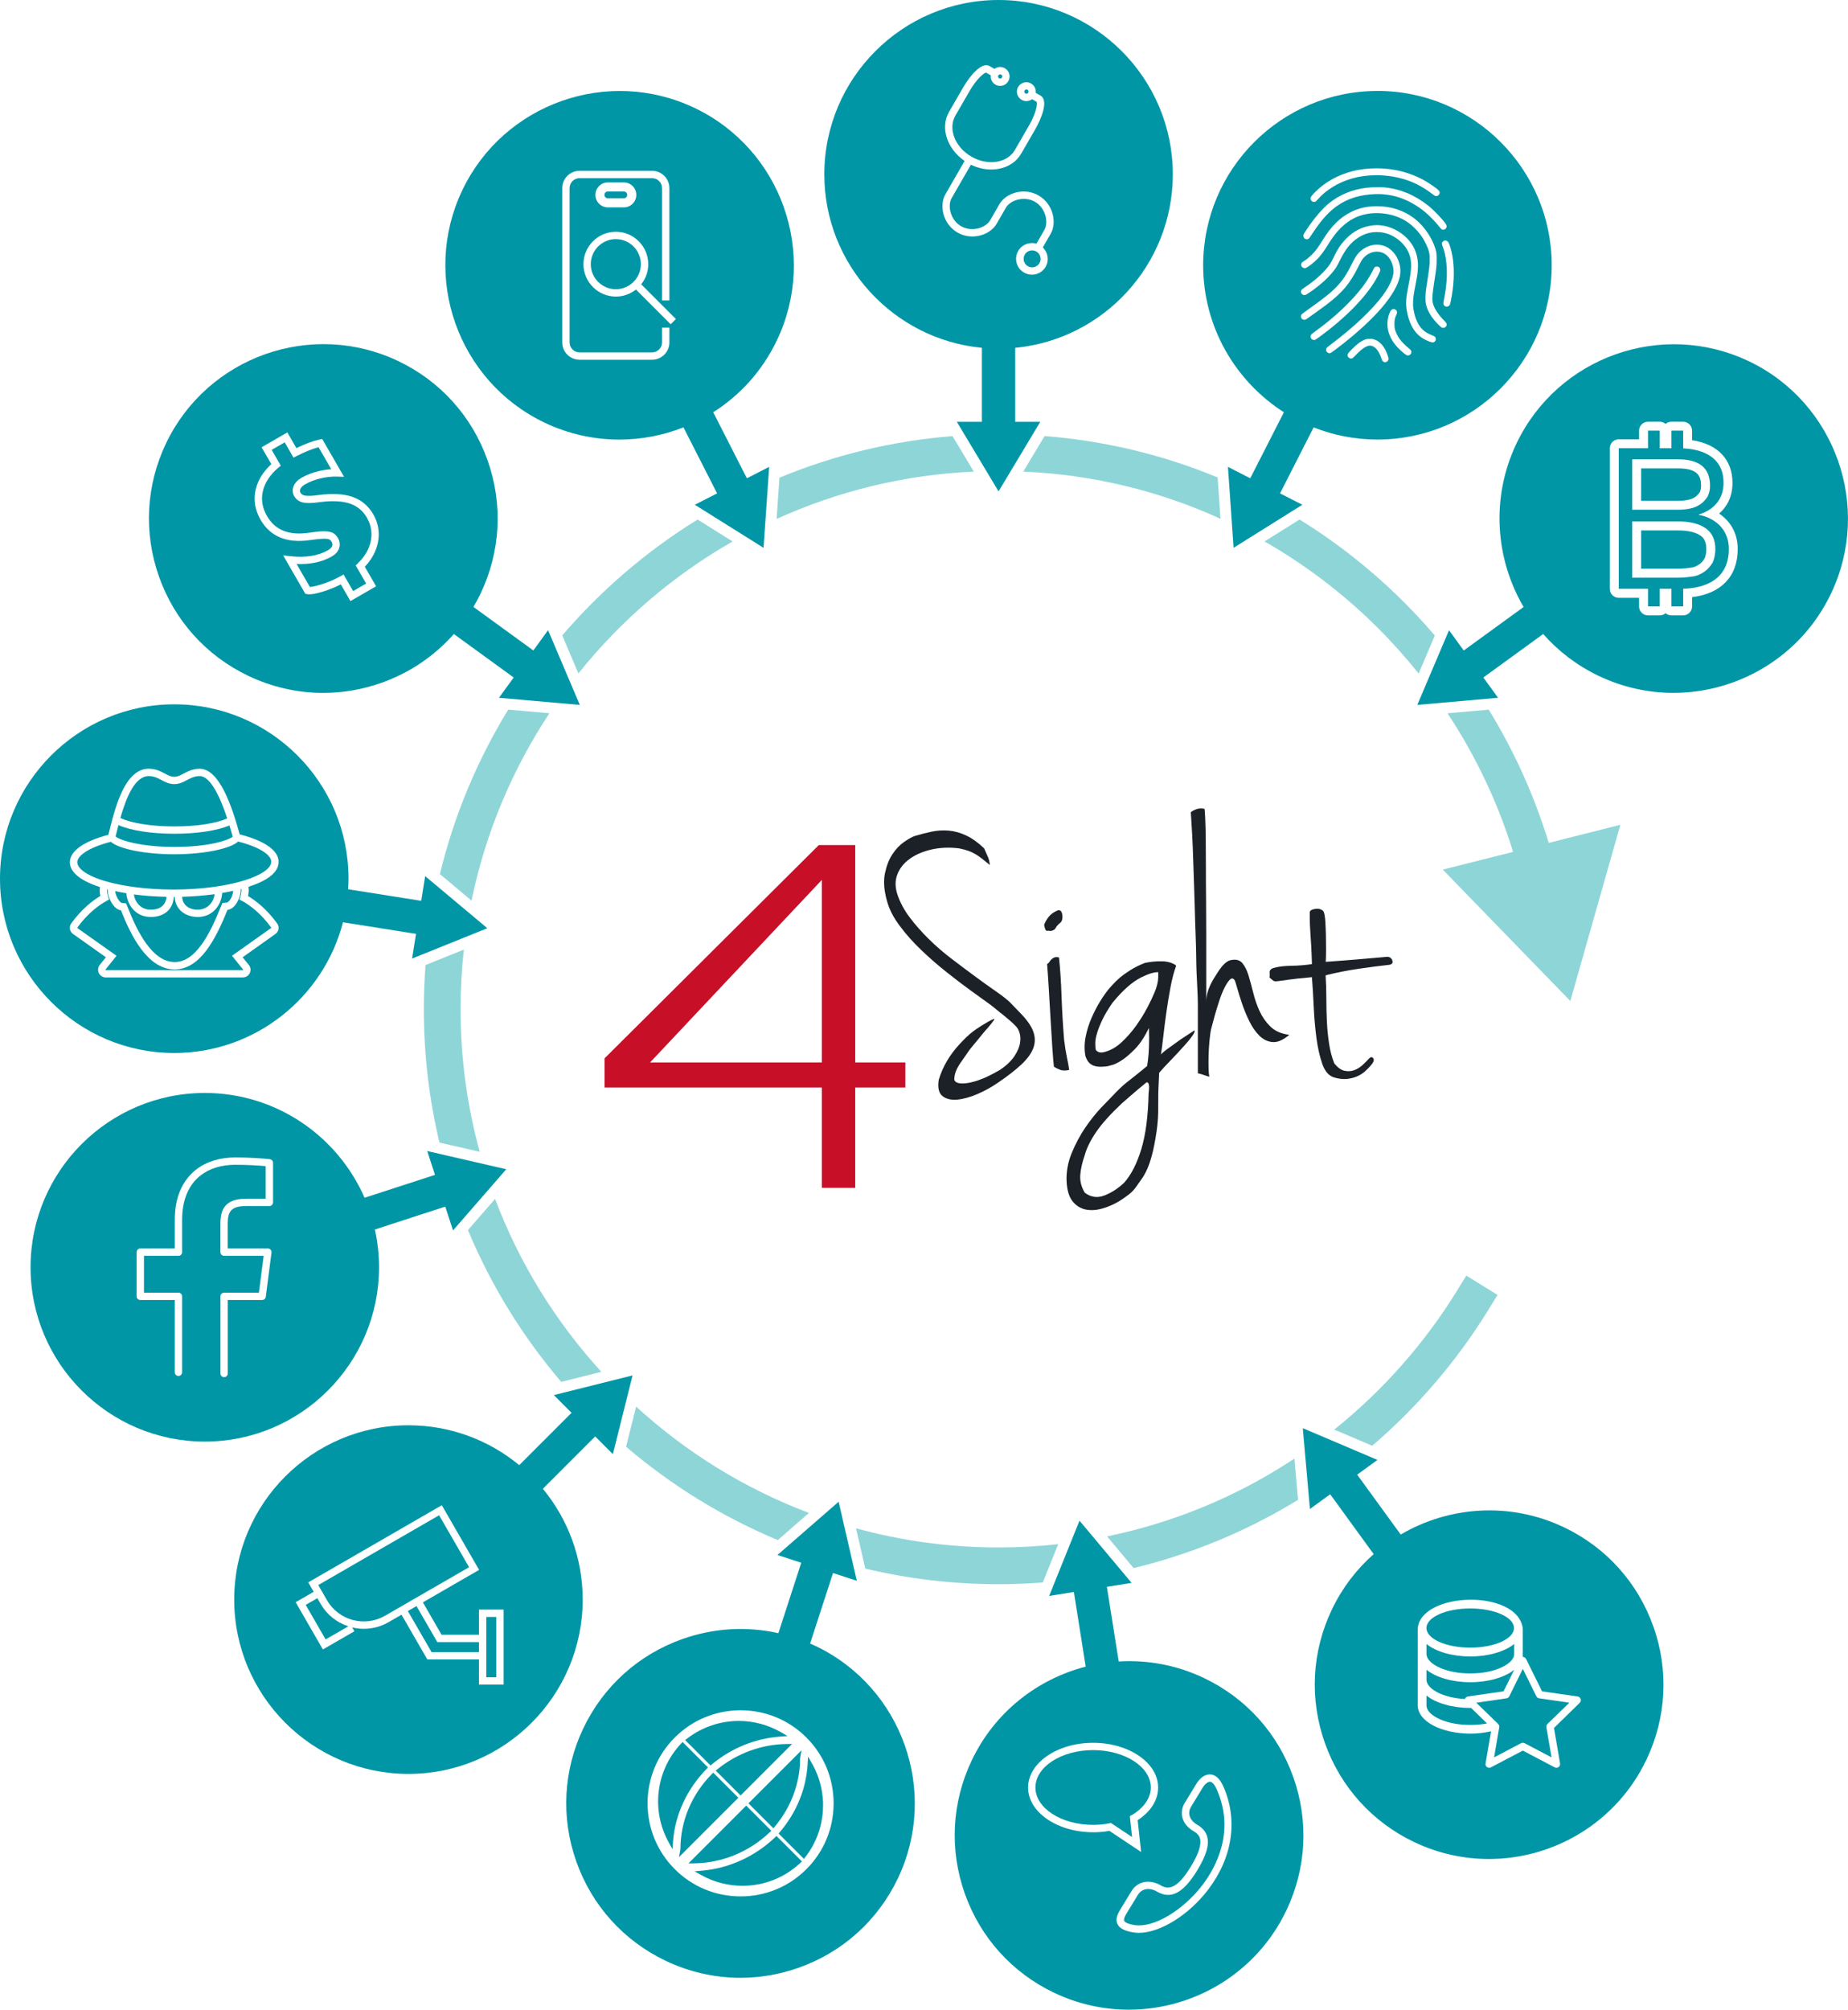
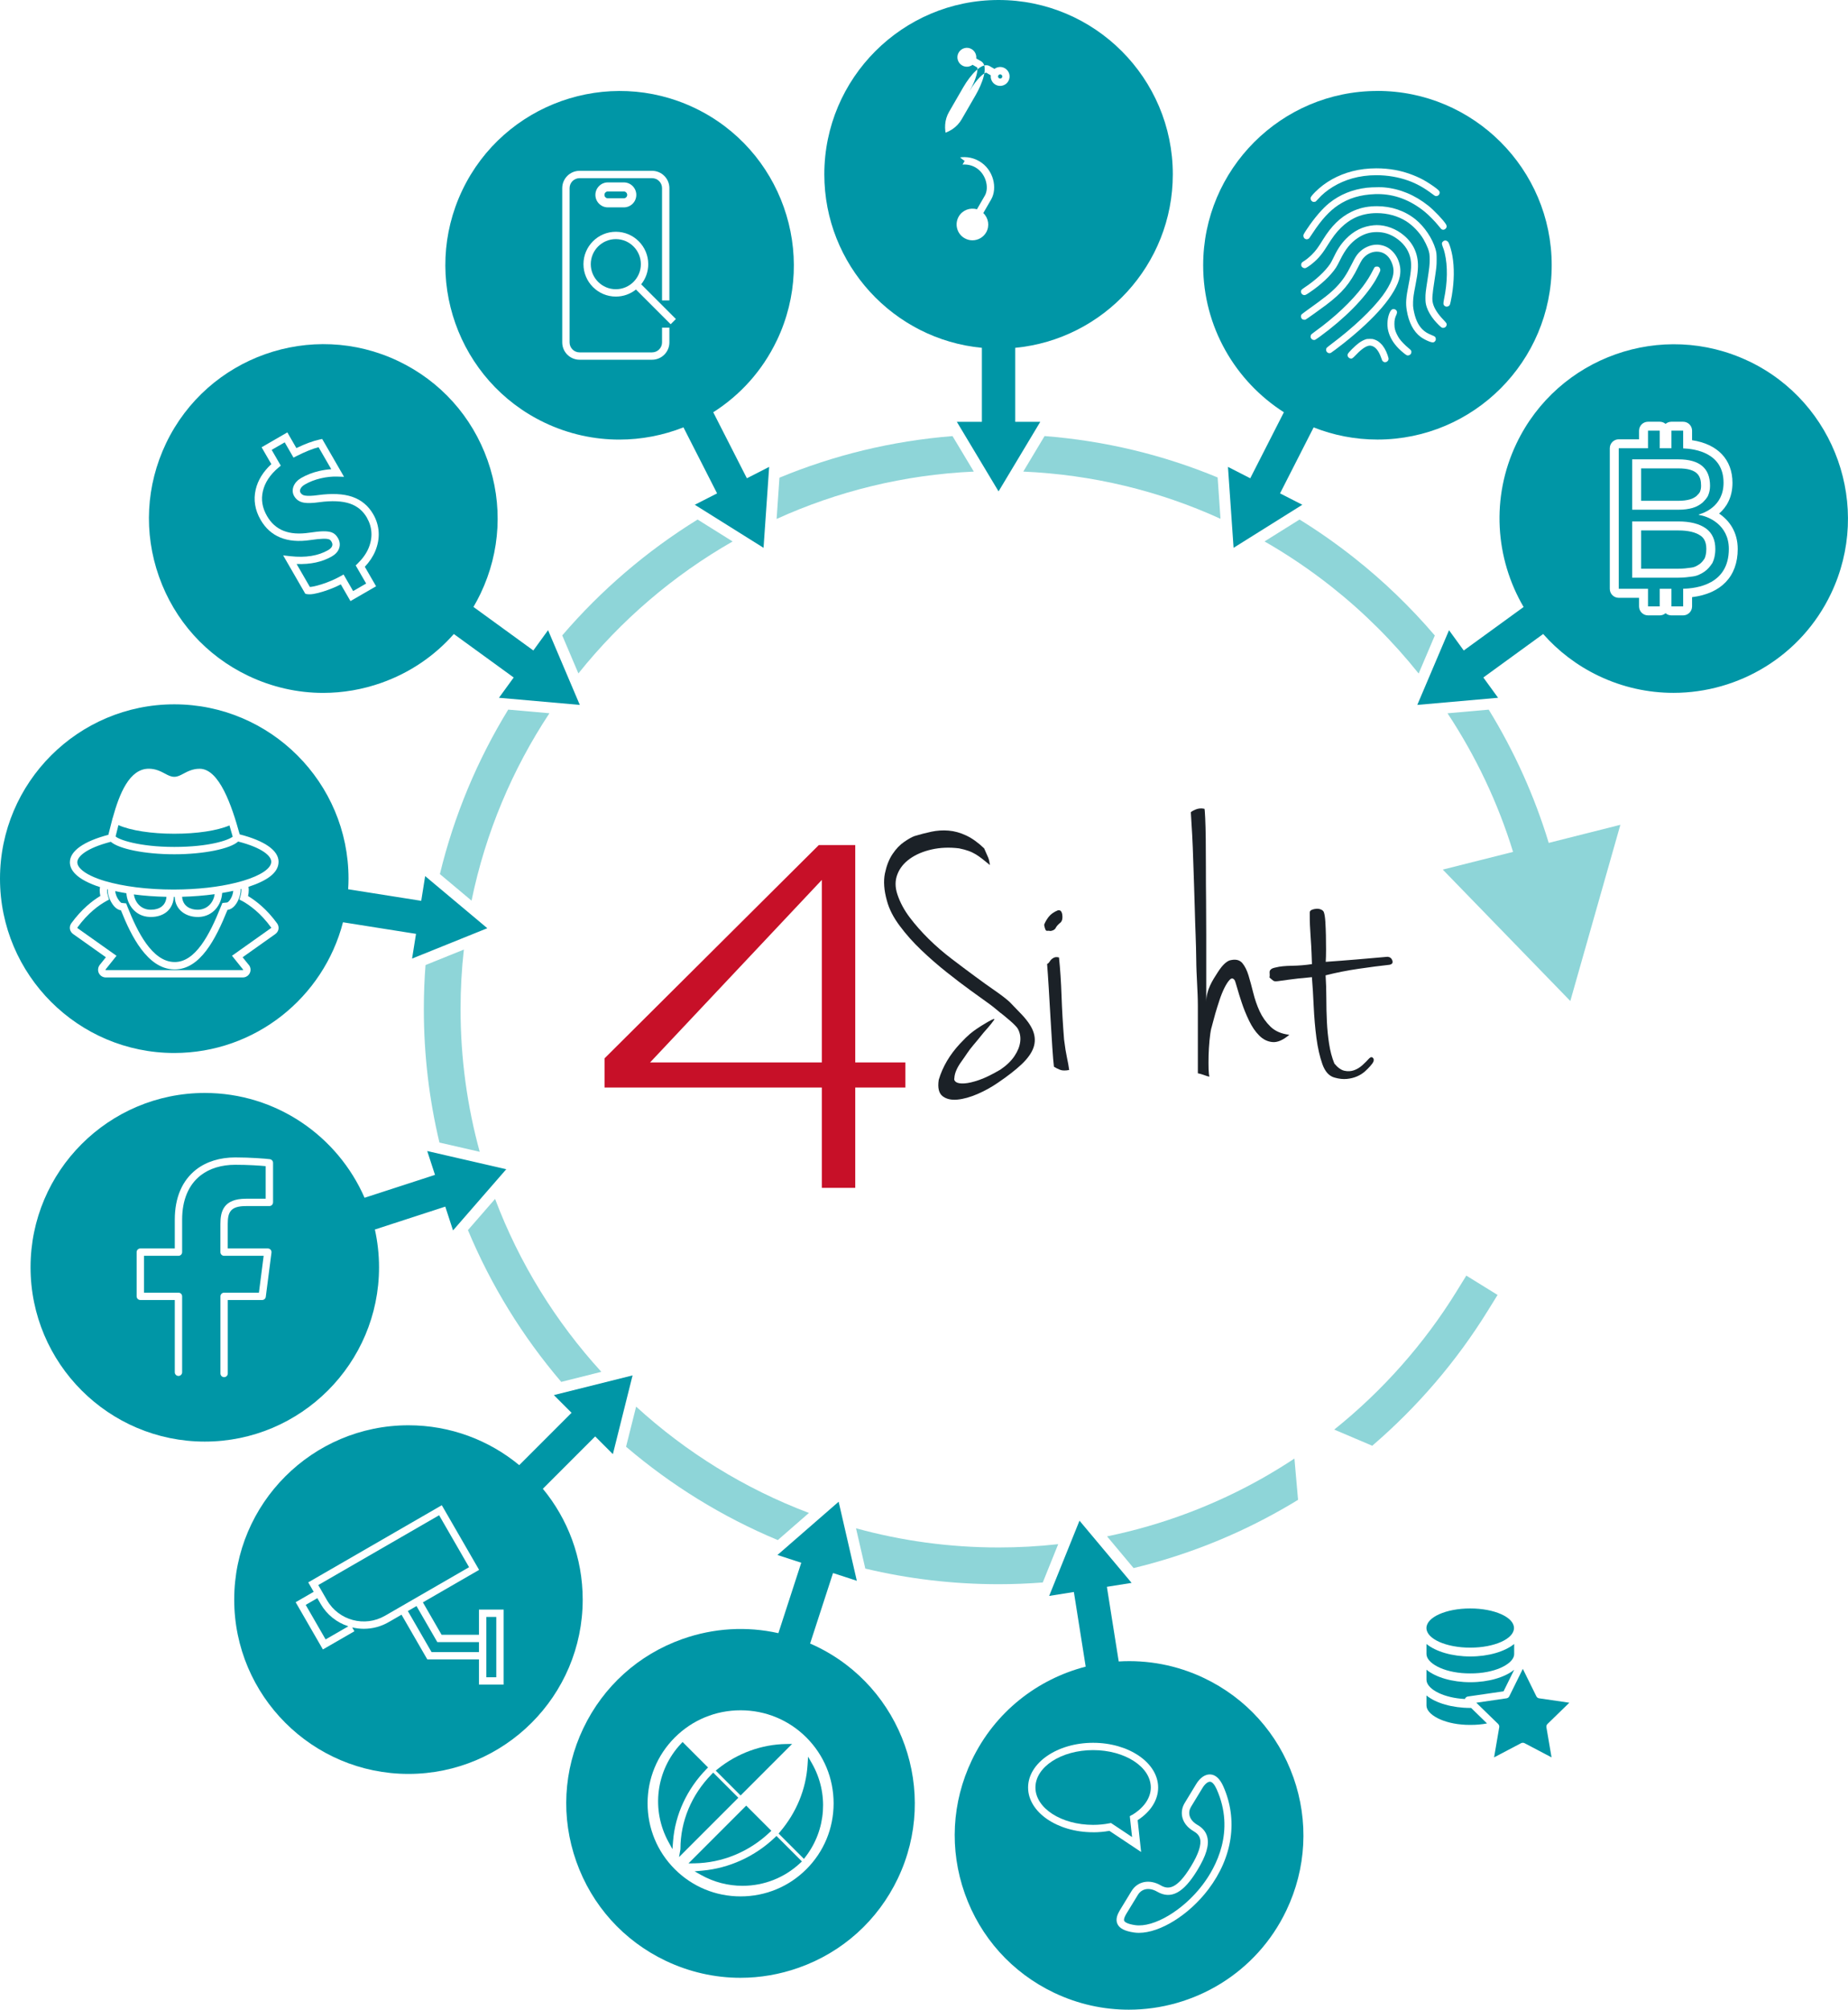
<svg xmlns="http://www.w3.org/2000/svg" id="Layer_2" viewBox="0 0 503.25 547.06">
  <defs>
    <style>.cls-1{fill:#0096a6;}.cls-2{fill:#8ed5d8;}.cls-3{fill:#c71028;}.cls-4{fill:#1b2127;}</style>
  </defs>
  <g id="Layer_1-2">
    <path class="cls-2" d="m396.68,351.49c-8.88,14.37-20.2,27.13-33.34,37.65l10.35,4.4c12.29-10.55,22.96-22.97,31.5-36.8l2.63-4.25-8.51-5.26-2.63,4.25Z" />
    <path class="cls-2" d="m352.5,397.03l.99,11.23c-1.38.84-2.77,1.67-4.18,2.47-12.73,7.27-26.41,12.68-40.61,16.11l-7.22-8.63c15.02-3.09,29.51-8.53,42.87-16.16,2.77-1.59,5.49-3.26,8.15-5.02Z" />
    <path class="cls-2" d="m271.93,421.23c5.44,0,10.86-.3,16.24-.9l-4.2,10.43c-4,.31-8.01.47-12.04.47-12.49,0-24.64-1.47-36.29-4.25l-2.53-10.97c12.36,3.4,25.38,5.22,38.82,5.22Z" />
    <path class="cls-2" d="m173.23,382.89c13.6,12.43,29.53,22.32,47.06,28.94l-8.48,7.39c-15.12-6.31-29.04-14.93-41.32-25.41l2.74-10.92Z" />
    <path class="cls-2" d="m134.82,326.35c6.62,17.54,16.52,33.47,28.94,47.07l-10.92,2.74c-10.49-12.29-19.1-26.2-25.41-41.32l7.39-8.49Z" />
    <path class="cls-2" d="m125.42,274.72c0,13.43,1.82,26.44,5.22,38.81l-10.97-2.52c-2.78-11.65-4.25-23.8-4.25-36.29,0-4.05.15-8.06.46-12.03l10.44-4.21c-.6,5.33-.9,10.75-.9,16.24Z" />
    <path class="cls-2" d="m138.4,193.16l11.22.99c-10.09,15.26-17.4,32.5-21.21,51.01l-8.62-7.23c3.88-16.02,10.22-31.08,18.61-44.77Z" />
    <path class="cls-2" d="m189.97,141.42l9.54,5.97c-16.17,9.23-30.42,21.46-42,35.92l-4.4-10.35c10.56-12.31,22.99-22.97,36.86-31.54Z" />
    <path class="cls-2" d="m265.19,128.37c-19.07.86-37.19,5.39-53.7,12.89l.77-11.23c14.72-6.1,30.56-10,47.13-11.32l5.8,9.66Z" />
    <path class="cls-2" d="m331.59,129.97l.78,11.25c-16.8-7.66-34.91-12.02-53.71-12.85l5.8-9.67c16.37,1.28,32.2,5.08,47.13,11.27Z" />
    <path class="cls-2" d="m390.73,172.99l-4.4,10.35c-6.96-8.71-14.91-16.65-23.71-23.61-5.84-4.61-11.94-8.74-18.26-12.35l9.53-5.96c5.13,3.16,10.12,6.66,14.93,10.47,8,6.32,15.33,13.4,21.91,21.1Z" />
    <path class="cls-2" d="m441.26,224.52l-13.63,47.96-34.73-35.77,19.14-4.82c-4.1-13.35-10.15-26.07-17.85-37.73l11.22-.99c6.96,11.33,12.47,23.53,16.34,36.27l19.51-4.92Z" />
    <path class="cls-1" d="m194.22,482.52l-.46.47c-5.46,5.59-8.46,12.79-8.46,20.27,0,.07-.01.14-.02.21l-.36,2.04,16.15-16.15-6.84-6.84Z" />
-     <path class="cls-1" d="m193.95,480.19c5.31-4.38,11.68-6.96,18.42-7.47l2.1-.16-1.82-1.05c-3.47-2-7.44-3.06-11.48-3.06-5.05,0-10.02,1.69-14,4.75l-.59.45,6.92,6.92.46-.38Z" />
    <path class="cls-1" d="m192.81,481.11l-6.93-6.93-.46.49c-6.8,7.27-8.15,18.03-3.35,26.77l1.05,1.91.17-2.17c.56-7.24,3.79-14.2,9.08-19.61l.45-.46Z" />
    <path class="cls-1" d="m195.47,481.52l-.56.45,6.77,6.77,14.03-14.03-1.6.02c-6.7.1-13.32,2.51-18.63,6.78Z" />
-     <path class="cls-1" d="m210.61,497.68l.46-.55c4.39-5.28,6.81-11.83,6.81-18.44,0-.07.01-.14.02-.21l.36-2.04-14.44,14.44,6.79,6.79Z" />
    <path class="cls-1" d="m211,500.19c-5.42,5.16-12.44,8.36-19.75,9.01l-2.1.19,1.84,1.03c3.41,1.9,7.29,2.91,11.21,2.91,5.86,0,11.43-2.2,15.69-6.18l.49-.46-6.93-6.93-.46.44Z" />
    <path class="cls-1" d="m210.05,498.34l-6.84-6.84-15.73,15.73,1.6-.02c7.59-.11,14.87-3.1,20.49-8.41l.49-.46Z" />
    <path class="cls-1" d="m212.03,499.1l6.9,6.9.45-.59c5.64-7.34,6.33-17.29,1.76-25.35l-1.08-1.89-.14,2.18c-.42,6.68-3.02,13.01-7.51,18.3l-.39.46Z" />
    <path class="cls-1" d="m222.12,448.06c-.5-.24-1.01-.46-1.51-.68l6.24-19.19,6.48,2.11-4.95-21.52-16.66,14.5,6.48,2.11-6.23,19.17c-8.61-1.93-17.6-1.42-26.12,1.59-11.95,4.23-21.54,12.86-27,24.3-5.46,11.44-6.14,24.32-1.91,36.27,4.23,11.95,12.86,21.54,24.29,27,6.48,3.09,13.43,4.65,20.41,4.65,5.33,0,10.69-.91,15.86-2.74,11.95-4.23,21.54-12.86,27-24.3,11.27-23.61,1.23-52-22.39-63.27Zm-2.52,60.74c-4.78,4.78-11.14,7.41-17.92,7.41s-13.14-2.63-17.92-7.41c-4.78-4.78-7.41-11.14-7.41-17.92s2.63-13.14,7.41-17.92c4.78-4.78,11.14-7.41,17.92-7.41s13.14,2.63,17.92,7.41,7.41,11.14,7.41,17.92c0,6.78-2.63,13.14-7.41,17.92Z" />
    <polygon class="cls-1" points="113.42 437.18 111.07 438.54 117.52 449.71 130.43 449.71 130.43 446.99 119.09 446.99 113.42 437.18" />
    <path class="cls-1" d="m114.16,434.44l13.58-7.84-8.16-14.14-32.91,19,2.38,4.13c3.19,5.52,10.27,7.42,15.79,4.23l3.5-2.02h0s5.82-3.36,5.82-3.36h0Z" />
    <path class="cls-1" d="m87.32,436.59l-.9-1.56-3.17,1.83,5.42,9.4,6.19-3.57c-3.19-1.04-5.85-3.17-7.54-6.09Z" />
    <polygon class="cls-1" points="135.15 440.14 132.43 440.14 132.43 444.99 132.43 451.71 132.43 456.56 135.15 456.56 135.15 440.14" />
    <path class="cls-1" d="m150.83,379.75l4.82,4.82-14.25,14.25c-8.21-6.78-18.72-10.85-30.17-10.85-26.17,0-47.45,21.29-47.45,47.45s21.29,47.45,47.45,47.45,47.45-21.29,47.45-47.45c0-11.45-4.08-21.97-10.85-30.17l14.25-14.25,4.82,4.82,5.36-21.43-21.43,5.36Zm-13.68,78.81h-6.72v-6.85h-14.06l-7.03-12.18-3.5,2.02c-2.09,1.21-4.41,1.82-6.76,1.82-1.06,0-2.12-.13-3.17-.38l.6,1.05-8.58,4.95-7.42-12.86,4.91-2.83-1.48-2.57,36.37-21,10.16,17.6-15.31,8.84,5.09,8.82h10.18v-6.85h6.72v20.42Z" />
    <path class="cls-1" d="m329.5,485s-.03,0-.04,0c-.59,0-1.38.67-1.99,1.68l-3.13,5.15c-.46.77-.6,1.6-.39,2.41.25.97.98,1.83,2.12,2.49,1.46.84,2.34,1.92,2.69,3.29.57,2.21-.28,5.07-2.67,9.01-3.8,6.26-7.18,8.08-10.98,5.89-2.12-1.23-4.19-.87-5.26.91l-3.14,5.14c-.54.92-.73,1.55-.56,1.9.11.23.63.82,2.96,1.16,5.07.76,13.14-4.05,18.37-10.95,3.64-4.8,8.98-14.58,3.83-26.07-.56-1.25-1.21-1.99-1.79-2.02Z" />
    <path class="cls-1" d="m352.21,483.79c-4.23-11.95-12.86-21.54-24.3-27-7.51-3.58-15.5-5-23.26-4.53l-3.22-20.32,6.73-1.07-14.19-16.93-8.26,20.48,6.73-1.07,3.22,20.32c-13.13,3.39-24.74,12.32-31.02,25.49-5.46,11.44-6.14,24.32-1.91,36.27,4.23,11.95,12.86,21.54,24.3,27,6.58,3.14,13.52,4.62,20.37,4.62,17.73,0,34.77-9.97,42.9-27.01,5.46-11.44,6.14-24.32,1.91-36.27Zm-54.53,14.96c-9.76,0-17.71-5.46-17.71-12.17s7.94-12.18,17.71-12.18,17.71,5.46,17.71,12.18c0,3.38-2.02,6.58-5.58,8.88l.94,8.66-8.63-5.75c-1.46.26-2.95.39-4.43.39Zm31.37,15.56c-5.29,6.98-13.14,11.82-18.9,11.82-.47,0-.92-.03-1.36-.1-2.48-.37-3.9-1.09-4.47-2.28-.63-1.31.02-2.71.65-3.78h0s3.14-5.16,3.14-5.16c1.63-2.72,4.91-3.38,7.97-1.61,1.97,1.14,4.34,1.29,8.27-5.2,2.04-3.36,2.86-5.87,2.45-7.48-.21-.83-.77-1.49-1.76-2.06-1.61-.94-2.67-2.22-3.05-3.72-.34-1.32-.12-2.72.62-3.94l3.13-5.15c1.06-1.76,2.47-2.72,3.87-2.64,1.41.08,2.58,1.16,3.5,3.2,4.07,9.09,2.59,19.33-4.06,28.1Z" />
    <path class="cls-1" d="m308.24,494.07c3.27-1.94,5.15-4.67,5.15-7.5,0-5.61-7.05-10.18-15.71-10.18s-15.71,4.56-15.71,10.18,7.05,10.17,15.71,10.17c1.49,0,2.99-.14,4.46-.43l.4-.08,5.75,3.83-.62-5.68.55-.33Z" />
    <path class="cls-1" d="m388.46,454.51v2.75c0,.13.02.28.05.42.47,2.26,4.68,4.51,10.42,4.8.12-.36.43-.63.81-.68l9.71-1.41,2.9-5.87h0c-2.55,2.07-7.03,3.39-11.95,3.39s-9.4-1.32-11.94-3.4Z" />
    <path class="cls-1" d="m400.4,450.9c-4.92,0-9.4-1.32-11.94-3.4v2.75c0,.13.02.28.05.42.51,2.44,5.42,4.89,11.89,4.84,6.47.05,11.39-2.4,11.9-4.84.03-.14.04-.29.04-.42v-2.75c-2.54,2.08-7.02,3.4-11.94,3.4Z" />
    <path class="cls-1" d="m400.37,448.5c6.58,0,11.92-2.39,11.92-5.34s-5.34-5.33-11.92-5.33-11.92,2.39-11.92,5.33,5.33,5.34,11.92,5.34Z" />
    <path class="cls-1" d="m418.38,461.74l-3.68-7.46-.02.03-3.67,7.43c-.14.3-.42.5-.75.55l-8.23,1.2,1.29,1.26,3.91,3.8.76.74c.23.23.34.56.28.89l-.08.48-1.32,7.71,7.36-3.87c.15-.07.3-.11.47-.11.16,0,.31.04.46.11l7.36,3.87-1.4-8.19c-.06-.33.05-.66.28-.89l5.96-5.8-8.23-1.2c-.33-.05-.61-.25-.75-.55Z" />
    <path class="cls-1" d="m400.4,464.91c-4.92,0-9.4-1.31-11.94-3.39v2.75c0,.13.02.27.05.42.51,2.43,5.42,4.89,11.89,4.84,1.63.01,3.16-.13,4.55-.4l-4.33-4.22h-.22Z" />
-     <path class="cls-1" d="m450.25,442.76c-4.23-11.95-12.86-21.54-24.3-27-14.76-7.04-31.37-5.76-44.51,1.95l-11.85-16.3,5.52-4.01-20.33-8.64,1.94,22,5.52-4.01,11.84,16.29c-4.64,4.1-8.56,9.17-11.39,15.1-5.46,11.44-6.14,24.32-1.91,36.27,4.23,11.95,12.86,21.54,24.3,27,6.58,3.14,13.52,4.62,20.37,4.62,17.73,0,34.77-9.97,42.9-27.01,5.46-11.44,6.14-24.32,1.91-36.27Zm-20.04,20.74l-7.03,6.86,1.66,9.67c.06.38-.09.76-.4.98-.18.13-.38.19-.59.19-.16,0-.32-.04-.46-.11l-8.69-4.57-8.7,4.57c-.33.17-.74.14-1.05-.08-.31-.22-.46-.6-.4-.98l1.5-8.76c-1.75.4-3.67.63-5.67.65-7.68-.08-14.13-3.16-14.31-7.64v-20.98c.87-10.08,27.26-10.83,28.62,0v7.72h0c.38,0,.72.22.89.56l4.35,8.81,9.71,1.41c.38.05.69.32.81.68.12.36.02.76-.25,1.02Z" />
    <path class="cls-4" d="m288.09,247.79c.66-.13,1.05.26,1.19,1.19.13.92,0,1.61-.4,2.07-.72.59-1.19,1.1-1.38,1.53-.2.43-.66.71-1.38.84-.39-.06-.74-.08-1.04-.05-.29.04-.55-.51-.74-1.63.26-.72.68-1.45,1.24-2.17.56-.72,1.4-1.32,2.52-1.78Z" />
    <path class="cls-4" d="m288.39,260.64c.33,3.16.56,6.64.69,10.42.13,3.79.36,7.76.69,11.9.26,2.11.53,3.75.79,4.94.26,1.19.46,2.31.6,3.36-1.06.2-1.88.18-2.47-.05-.6-.23-1.15-.51-1.68-.84-.13-1.05-.28-2.8-.44-5.24-.16-2.44-.33-5.09-.49-7.95-.16-2.87-.33-5.64-.49-8.35-.16-2.7-.32-4.84-.44-6.42.26-.13.48-.33.64-.59.16-.26.35-.5.55-.69.2-.2.46-.36.79-.5.33-.13.76-.13,1.28,0Z" />
-     <path class="cls-4" d="m325.24,280.49c-1.32.86-2.57,1.68-3.76,2.47-.99.72-1.99,1.45-3.01,2.17-1.03.72-1.8,1.35-2.32,1.88.2-1.18.41-2.81.64-4.89.23-2.07.51-4.26.84-6.57.32-2.3.71-4.59,1.13-6.86.43-2.27.94-4.2,1.53-5.78-.05-.02-.1-.03-.15-.05.05-.02.11-.03.15-.05-.99-.72-2.27-1.1-3.85-1.14-1.58-.03-3.13.12-4.65.44-1.52.59-2.85,1.25-4,1.98-1.15.73-2.12,1.43-2.92,2.12-.79.69-1.43,1.32-1.92,1.88-.49.56-.8.91-.94,1.04-.72.86-1.51,1.98-2.37,3.36-.86,1.38-1.65,2.9-2.37,4.55-.72,1.64-1.27,3.37-1.63,5.18-.36,1.81-.38,3.57-.05,5.29.14.39.32.79.55,1.18.23.4.56.74.99,1.04.43.3,1.02.5,1.78.6.76.1,1.76.05,3.01-.15-.13,0,.15-.08.84-.25.69-.16,1.58-.59,2.67-1.28,1.08-.69,2.3-1.73,3.65-3.11,1.35-1.38,2.62-3.29,3.8-5.73.07,1.85.07,3.64,0,5.38-.07,1.75-.23,3.41-.5,4.99-1.12.92-2.09,1.71-2.91,2.37-.83.66-1.6,1.27-2.32,1.83-.73.56-1.43,1.17-2.12,1.83-.69.66-1.47,1.45-2.32,2.37-.53.52-1.48,1.51-2.87,2.96-1.38,1.45-2.8,3.23-4.25,5.33-1.44,2.11-2.69,4.45-3.75,7.01-1.05,2.57-1.51,5.17-1.38,7.8.13,2.37.68,4.15,1.63,5.33.95,1.18,2.12,1.92,3.5,2.22,1.39.29,2.9.21,4.55-.25,1.64-.46,3.23-1.15,4.74-2.07,1.12-.72,2.01-1.35,2.67-1.88.66-.52,1.25-1.15,1.78-1.88.59-.86,1.13-1.63,1.63-2.32.5-.69.97-1.55,1.43-2.57.46-1.02.91-2.34,1.34-3.95.43-1.61.84-3.74,1.24-6.37.33-2.31.48-4.59.44-6.87-.03-2.27.02-4.53.15-6.77,0-.07.01-.44.05-1.14.03-.69.05-1.07.05-1.14.79-.92,1.81-2.03,3.06-3.31,1.25-1.28,2.67-2.82,4.25-4.59.13-.13.34-.38.64-.74.3-.36.6-.74.89-1.14.3-.39.53-.76.69-1.09.16-.33.18-.56.05-.69Zm-12.45,17.09c-.13,6.19-.79,11.25-1.97,15.17-1.19,3.92-2.73,6.96-4.64,9.14-1.65,1.58-3.44,2.75-5.39,3.51-1.94.76-3.74.51-5.38-.74-.92-1.52-1.33-3.08-1.24-4.69.1-1.61.51-3.48,1.24-5.58.53-1.91,1.56-4,3.11-6.27,1.55-2.27,3.9-4.89,7.06-7.85.4-.33,1.15-.99,2.27-1.97,1.12-.99,2.57-2.21,4.35-3.66.2-.07.36,0,.5.2.26.33.29,1.25.09,2.76Zm2.62-31.56c-.03,1.28-.38,2.68-1.04,4.2-.4.99-1.02,2.3-1.88,3.95-.85,1.65-1.89,3.33-3.11,5.04-1.22,1.71-2.57,3.24-4.05,4.59-1.48,1.35-3.08,2.22-4.79,2.62-.59.13-1.09.1-1.48-.1-.39-.2-.63-.43-.69-.69-.07-.4-.1-.95-.1-1.68s.15-1.59.45-2.62c.29-1.02.77-2.24,1.43-3.65.66-1.41,1.61-3.01,2.86-4.79,2.77-3.36,5.34-5.63,7.71-6.81,2.01-1.01,3.57-1.48,4.69-1.45.02.32.02.78,0,1.4Z" />
    <path class="cls-4" d="m328,220.14c.07.2.13,1.04.2,2.52.07,1.48.12,3.37.15,5.68.03,2.3.04,4.92.04,7.85s.01,5.94.05,9.04c.03,3.1.04,6.16.04,9.19v18.27c0-3.23,1.76-5.89,3.12-8,1.35-2.11,2.58-3.23,3.7-3.36,1.32-.26,2.33.02,3.02.84.69.83,1.25,1.94,1.68,3.36.43,1.41.85,3,1.29,4.74.43,1.74,1,3.41,1.73,4.99.72,1.58,1.71,2.98,2.96,4.2,1.25,1.22,2.96,1.96,5.13,2.22-1.71,1.45-3.24,2.11-4.6,1.98-1.35-.13-2.55-.72-3.6-1.78-1.06-1.05-1.98-2.41-2.77-4.05-.79-1.65-1.45-3.26-1.97-4.84-.53-1.58-.96-2.96-1.29-4.15-.33-1.18-.56-1.88-.69-2.07-.4-.53-.82-.56-1.28-.1s-.94,1.19-1.44,2.17c-.49.99-.96,2.12-1.38,3.41-.43,1.28-.8,2.5-1.14,3.65-.33,1.15-.59,2.13-.79,2.92-.2.79-.3,1.15-.3,1.08-.2.86-.36,1.98-.49,3.36-.13,1.38-.21,2.75-.25,4.1-.03,1.35-.03,2.57,0,3.66.04,1.09.12,1.76.25,2.02-.46,0-.73-.15-1.59-.44-.85-.3-1.58-.44-1.58-.44v-18.42c0-3.92-.41-8.11-.44-12.59-.04-4.48-.29-9.01-.39-13.58-.1-4.58-.31-9.12-.44-13.63-.13-4.51-.37-8.78-.64-12.79,0-.13.37-.38,1.16-.74.79-.36,1.62-.45,2.54-.25Z" />
    <path class="cls-4" d="m360.99,261.82c2.83-.2,5.61-.41,8.35-.64,2.73-.23,5.58-.48,8.54-.74.66.07,1.09.41,1.29,1.04.2.63-.07,1-.79,1.14-2.44.26-5.24.63-8.4,1.09-3.16.46-6.16,1.06-8.99,1.78.13,2.04.2,4.13.2,6.27s.05,4.25.15,6.32c.1,2.08.3,4.08.6,6.03.29,1.94.77,3.74,1.43,5.38.92,1.12,1.84,1.78,2.76,1.98.92.2,1.8.15,2.62-.15.82-.29,1.58-.76,2.27-1.38.69-.63,1.3-1.24,1.83-1.83.46-.46.84-.46,1.14,0,.3.46.02,1.15-.84,2.08-.4.46-.89.95-1.48,1.48-.59.53-1.3.97-2.12,1.33-.83.36-1.75.59-2.76.69-1.03.1-2.13-.02-3.31-.35-1.52-.39-2.63-1.61-3.36-3.65-.72-2.04-1.27-4.43-1.63-7.16-.36-2.73-.6-5.58-.74-8.54-.13-2.96-.3-5.63-.49-8-2.9.26-5.02.49-6.37.69-1.35.2-2.32.33-2.91.4-.59.07-.99.04-1.19-.1-.2-.13-.56-.43-1.08-.89.06-.33.08-.64.05-.94-.03-.3-.03-.54,0-.74.03-.2.16-.4.39-.59.23-.2.68-.36,1.34-.49.99-.26,2.42-.41,4.29-.44,1.88-.03,3.71-.18,5.49-.45-.07-2.1-.13-3.75-.2-4.94-.06-1.19-.13-2.23-.2-3.11-.07-.89-.12-1.76-.15-2.62-.04-.86-.05-1.98-.05-3.36,0-.33.18-.58.54-.74.36-.16.77-.26,1.24-.29.46-.04.89.03,1.28.2.4.16.66.41.79.74.2.59.33,1.47.4,2.62.07,1.15.12,2.37.15,3.65.03,1.29.04,2.59.04,3.9s-.03,2.44-.09,3.36Z" />
    <path class="cls-3" d="m232.9,289.2h13.65v6.83h-13.65v27.31h-9.1v-27.31h-59.17v-7.94l58.35-58.06h9.92v59.17Zm-9.1-49.68l-46.77,49.68h46.77v-49.68Z" />
    <path class="cls-4" d="m272.52,275.74c.93.75,4.06,3.22,4.66,4.3.59,1.09.81,2.27.64,3.56-.16,1.28-.69,2.58-1.58,3.9-.89,1.32-2.16,2.54-3.8,3.65-2.24,1.32-4.16,2.26-5.78,2.82-1.61.56-2.95.87-4,.94-1.05.07-1.81-.05-2.27-.34-.46-.3-.63-.68-.49-1.14.06-1.32.72-2.83,1.97-4.55,1.25-1.71,1.72-2.66,3.18-4.38.95-1.12,1.56-1.85,2.79-3.39.63-.78,1.9-2.05,2.89-3.52.66-.98-3.67,1.7-4.82,2.51-1.15.82-2.06,1.41-4.44,3.95-2.83,3.03-4.77,6.32-5.83,9.88-.33,2.17.02,3.65,1.04,4.45,1.02.79,2.37,1.1,4.05.94,1.68-.16,3.51-.68,5.49-1.53,1.98-.86,3.82-1.88,5.53-3.06,2.63-1.78,4.77-3.44,6.42-4.99,1.64-1.55,2.73-3.06,3.26-4.54.52-1.48.49-3-.1-4.54-.59-1.55-1.85-3.28-3.76-5.19l-2.57-2.67c-.92-.85-2.24-1.88-3.95-3.06-1.72-1.18-3.57-2.52-5.58-4-2.01-1.48-4.12-3.06-6.32-4.74-2.21-1.68-4.28-3.47-6.22-5.38-1.94-1.91-3.67-3.87-5.19-5.88s-2.64-4.1-3.36-6.27c-.66-1.97-.66-3.8,0-5.48.65-1.68,1.79-3.09,3.41-4.24,1.61-1.15,3.59-1.99,5.93-2.52,2.34-.53,4.82-.62,7.45-.3.99.2,1.84.43,2.57.69.73.26,1.38.58,1.98.94.59.36,1.19.78,1.78,1.24.59.46,1.29,1.02,2.08,1.68-.13-.92-.29-1.58-.45-1.98-.16-.4-.54-1.25-1.13-2.57-1.65-1.58-3.28-2.75-4.89-3.5-1.61-.76-3.21-1.2-4.79-1.33-1.58-.13-3.15-.03-4.69.3-1.55.33-3.08.73-4.6,1.19-.72.26-1.66.79-2.81,1.58-1.16.79-2.21,1.89-3.16,3.31-.96,1.42-1.64,3.18-2.08,5.28-.43,2.11-.25,4.58.54,7.41.59,2.24,1.74,4.51,3.46,6.81,1.71,2.31,3.67,4.51,5.88,6.62,2.21,2.11,4.51,4.12,6.92,6.03,2.4,1.91,4.61,3.59,6.62,5.04,2.01,1.45,3.65,2.64,4.94,3.56,1.29.92,2.26,1.81,3.2,2.56Z" />
    <path class="cls-1" d="m116.35,313.33l2.11,6.48-19.18,6.23c-7.32-16.77-24.06-28.53-43.51-28.53-26.17,0-47.45,21.29-47.45,47.45s21.29,47.45,47.45,47.45,47.45-21.29,47.45-47.45c0-3.53-.4-6.97-1.13-10.28l19.17-6.23,2.11,6.48,14.5-16.66-21.52-4.95Zm-42,13.97c0,.55-.45,1-1,1h-6.37c-4.2,0-4.96,1.64-4.96,4.86v6.68h10.92c.29,0,.56.12.75.34s.28.5.24.79l-1.55,12.03c-.06.5-.49.87-.99.87h-9.36v20c0,.55-.45,1-1,1s-1-.45-1-1v-21c0-.55.45-1,1-1h9.48l1.29-10.03h-10.78c-.55,0-1-.45-1-1v-7.68c0-3.39.83-6.86,6.96-6.86h5.37v-8.87c-1.65-.16-4.79-.37-8.28-.37-3.73,0-6.98.99-9.4,2.86-3.32,2.57-5.07,6.73-5.07,12.05v8.87c0,.55-.45,1-1,1h-9.39v10.03h9.39c.55,0,1,.45,1,1v20.67c0,.55-.45,1-1,1s-1-.45-1-1v-19.67h-9.39c-.55,0-1-.45-1-1v-12.03c0-.55.45-1,1-1h9.39v-7.87c0-5.96,2.02-10.67,5.85-13.63,2.77-2.14,6.45-3.28,10.62-3.28s8.23.33,9.42.48c.5.07.87.49.87.99v10.76Z" />
    <path class="cls-1" d="m28.72,239.86s0,0,0,0c4.83,1.42,11.42,2.28,18.47,2.28.08,0,.17,0,.26,0,6.54-.02,12.23-.73,16.65-1.82,0,0,.01,0,.02-.01.01,0,.02,0,.03,0,.72-.18,1.4-.36,2.05-.56.01,0,.02-.02.04-.02.01,0,.02,0,.04,0,4.79-1.45,7.59-3.36,7.59-5.16,0-1.56-2.39-3.79-9.02-5.5-2.11,1.97-9.36,3.47-17.39,3.47s-15.07-1.46-17.28-3.4c-6.71,1.75-9.13,4.02-9.13,5.59,0,.58.31,1.19.93,1.81,1.29,1.29,3.66,2.42,6.74,3.33,0,0,0,0,0,0Z" />
    <path class="cls-1" d="m40.84,247.63c.09,0,.14,0,.19,0h.15c1.12,0,2.13-.31,2.85-.86.56-.43,1.21-1.24,1.3-2.65-3.11-.06-6.1-.29-8.88-.65.3,2.06,1.82,4.06,4.39,4.16Z" />
    <path class="cls-1" d="m31.38,242.59c.03.35.11.74.29,1.19.47,1.21,1.19,1.95,1.44,2l1.25.13.46,1.18c2.5,6.3,6.54,14.69,12.65,14.78,5.74.11,9.63-7.49,12.62-14.93l.47-1.14,1.24-.13c.32-.03.99-.71,1.43-1.89.17-.45.25-.89.29-1.29-.97.22-1.99.41-3.02.58-.17,3.13-2.4,6.39-6.39,6.54-.03,0-.08,0-.14,0-.05,0-.1,0-.15,0-2.98,0-6.07-1.72-6.25-5.49-.04,0-.07,0-.11,0-.04,0-.08,0-.12,0-.12,2.33-1.33,3.64-2.08,4.21-1.07.82-2.51,1.27-4.07,1.27-.1,0-.18,0-.25,0-.08,0-.14,0-.2,0-3.91-.15-6.12-3.35-6.32-6.45-1.05-.17-2.06-.37-3.03-.58Z" />
-     <path class="cls-1" d="m61.88,222.78c-3.09-9.37-5.73-11.53-7.51-11.53-1.4,0-2.48.57-3.44,1.08-1.04.56-2.08,1.11-3.48,1.11s-2.44-.55-3.45-1.09c-.99-.53-2.07-1.1-3.47-1.1-3.77,0-6.11,5.69-7.75,11.4,2.98,1.43,8.47,2.31,14.67,2.31s11.37-.83,14.43-2.18Z" />
    <path class="cls-1" d="m63.37,227.75c-.3-1.09-.59-2.11-.88-3.06-3.38,1.43-8.86,2.26-15.04,2.26s-11.86-.87-15.2-2.35c-.28,1.06-.53,2.1-.77,3.08.78.84,6.35,2.86,15.97,2.86s14.77-1.86,15.92-2.79Z" />
    <path class="cls-1" d="m53.87,247.63s.08,0,.12,0c2.66-.1,4.19-2.14,4.47-4.23-2.86.39-5.86.63-8.87.71.17,2.57,2.29,3.52,4.14,3.52h.15Z" />
    <path class="cls-1" d="m65.92,245.25l-.71-.39.23-.77c.2-.65.3-1.28.3-1.84,0-.09,0-.19-.02-.29-.06.02-.13.03-.19.05,0,.08.01.16.01.24,0,.68-.16,1.47-.44,2.23-.53,1.43-1.62,3.02-3.09,3.18l-.07.04c-3.22,8-7.45,16.17-14.35,16.18-.05,0-.11,0-.16,0-7.31-.11-11.76-9.21-14.48-16.05l-.07-.06c-1.41-.16-2.55-1.86-3.09-3.27-.29-.77-.44-1.48-.44-2.11,0-.09,0-.19.02-.28-.06-.02-.12-.03-.18-.05-.02.13-.03.25-.03.33,0,.48.1,1.05.3,1.69l.24.78-.71.39c-2.03,1.12-5.05,3.28-7.93,7.25h0s.04.14.04.14l10.63,7.53-2.99,3.74s-.03.08-.01.11c0,.02.05.04.09.04h37.28c.09,0,.13-.04.13-.1l-.16-.2-2.89-3.6,10.63-7.54s.07-.07.08-.08c-2.9-4.02-5.93-6.18-7.96-7.31Z" />
    <path class="cls-1" d="m132.71,252.67l-16.93-14.19-1.07,6.73-19.9-3.15c.06-.96.1-1.92.1-2.89,0-26.17-21.29-47.45-47.45-47.45S0,213.01,0,239.18s21.29,47.45,47.45,47.45c22.07,0,40.67-15.14,45.95-35.58l19.89,3.15-1.07,6.73,20.48-8.26Zm-56.86.22c-.09.53-.41,1.03-.88,1.37l-8.9,6.31,1.52,1.89c.41.39.64.94.64,1.51,0,1.16-.94,2.1-2.1,2.1H28.81c-.81,0-1.55-.47-1.9-1.19-.34-.72-.24-1.59.25-2.22l1.67-2.09-8.9-6.31c-.47-.33-.8-.83-.89-1.37-.09-.55.05-1.1.38-1.57,2.8-3.85,5.74-6.14,7.91-7.44-.12-.54-.18-1.03-.18-1.5,0-.27.03-.57.09-.9-2.99-.97-5.32-2.17-6.69-3.54-1.01-1-1.52-2.09-1.52-3.22,0-3.05,3.72-5.7,10.48-7.48.33-1.34.68-2.75,1.06-4.17,0-.13.04-.26.11-.38,1.85-6.7,4.58-13.44,9.84-13.44,1.9,0,3.33.76,4.38,1.32.94.5,1.65.88,2.55.88s1.57-.36,2.5-.85c1.08-.58,2.51-1.34,4.42-1.34,5.33,0,8.75,10.03,10.9,17.86,6.83,1.75,10.59,4.39,10.59,7.46s-3.28,5.21-8.2,6.82c.04.29.08.59.08.87,0,.51-.06,1.07-.19,1.64,2.17,1.31,5.12,3.59,7.91,7.44.34.47.47,1.02.38,1.57Z" />
    <path class="cls-1" d="m99.94,140.95c-1.1-1.91-2.63-3.17-4.66-3.87-2.09-.71-4.91-.84-8.38-.37-1.78.25-3.14.29-4.14.12-1.18-.2-2.09-.81-2.65-1.78-.49-.85-.53-1.81-.13-2.77.37-.87,1.07-1.61,2.07-2.19,1.45-.83,3.07-1.46,4.82-1.87,1.13-.26,2.25-.43,3.34-.5l-3.46-5.99c-1.68.44-3.69,1.25-5.98,2.41l-.84.43-2.4-4.16-3.55,2.05,2.48,4.29-.64.54c-2.27,1.91-3.69,4.07-4.23,6.4-.54,2.32-.17,4.54,1.13,6.79,2.23,3.86,5.98,5.34,11.48,4.53,1.62-.24,2.85-.37,3.75-.39.99-.02,1.75.08,2.35.29.7.25,1.29.77,1.73,1.55.53.91.64,1.89.31,2.81-.31.88-.97,1.61-1.97,2.19-2.63,1.52-5.85,2.21-9.6,2.06l3.61,6.25c.51-.02,1.44-.17,3.11-.69,1.85-.58,3.6-1.33,5.21-2.22l.86-.48,2.6,4.51,3.55-2.05-2.85-4.93.56-.54c1.34-1.31,2.33-2.7,2.94-4.15.6-1.43.86-2.87.78-4.27-.08-1.4-.49-2.74-1.21-3.99h0Z" />
    <path class="cls-1" d="m157.89,191.87l-8.64-20.33-4.01,5.52-16.31-11.85c.69-1.18,1.35-2.39,1.94-3.64,5.46-11.44,6.14-24.32,1.91-36.27-4.23-11.95-12.86-21.54-24.3-27-23.61-11.27-51.99-1.23-63.27,22.39-5.46,11.44-6.14,24.32-1.91,36.27,4.23,11.95,12.86,21.54,24.3,27,6.48,3.09,13.43,4.65,20.41,4.65,5.33,0,10.69-.91,15.86-2.74,7.72-2.73,14.45-7.31,19.72-13.29l16.3,11.84-4.01,5.52,22,1.94Zm-55.44-32.3l-7.01,4.05-2.63-4.55c-1.48.76-3.07,1.4-4.72,1.92-2.12.67-3.55.9-4.49.73l-.45-.08-6.04-10.46,1.96.22c4.14.46,7.61-.1,10.3-1.66.57-.33.94-.71,1.08-1.12.13-.37.08-.72-.16-1.14-.2-.35-.43-.58-.68-.66-.25-.09-.72-.2-1.63-.17-.8.02-1.98.14-3.5.36-6.31.93-10.86-.92-13.51-5.51-1.54-2.67-1.99-5.44-1.34-8.24.59-2.53,2.02-4.86,4.26-6.92l-2.65-4.59,7.01-4.05,2.46,4.27c2.42-1.17,4.55-1.95,6.32-2.33l.71-.15,5.95,10.3-1.8-.06c-1.46-.05-3,.11-4.57.48-1.56.36-3,.92-4.28,1.66-.62.36-1.04.78-1.24,1.24-.2.48-.1.76.02.98.26.45.66.71,1.25.81.79.13,1.97.09,3.53-.13,3.78-.51,6.91-.36,9.29.45,2.48.84,4.42,2.45,5.75,4.76.88,1.52,1.38,3.17,1.48,4.88.1,1.71-.22,3.44-.93,5.16-.62,1.49-1.58,2.92-2.84,4.26l3.08,5.33Z" />
    <path class="cls-1" d="m167.7,65.09c-3.76,0-6.82,3.06-6.82,6.82s3.06,6.82,6.82,6.82,6.82-3.06,6.82-6.82-3.06-6.82-6.82-6.82Z" />
    <path class="cls-1" d="m169.87,53.98c.51,0,.93-.42.93-.93s-.42-.93-.93-.93h-4.34c-.51,0-.93.42-.93.93s.42.93.93.93h4.34Z" />
    <path class="cls-1" d="m211.56,92.66c11.27-23.61,1.23-52-22.39-63.27-23.61-11.27-51.99-1.23-63.27,22.38-11.27,23.61-1.23,51.99,22.38,63.27,6.58,3.14,13.52,4.62,20.37,4.62,6.01,0,11.94-1.15,17.47-3.33l9.16,17.97-6.07,3.1,18.72,11.72,1.53-22.03-6.07,3.1-9.16-17.97c7.26-4.61,13.36-11.24,17.32-19.56Zm-28.92-4.4l-9.45-9.45c-1.51,1.2-3.41,1.92-5.48,1.92-4.86,0-8.82-3.96-8.82-8.82s3.96-8.82,8.82-8.82,8.82,3.96,8.82,8.82c0,2.07-.72,3.98-1.92,5.48l9.45,9.45-1.41,1.41Zm-20.5-35.21c0-1.87,1.52-3.4,3.4-3.4h4.34c1.87,0,3.4,1.52,3.4,3.4s-1.52,3.4-3.4,3.4h-4.34c-1.87,0-3.4-1.52-3.4-3.4Zm-4.32,44.87c-2.59,0-4.71-2.11-4.71-4.71v-42c0-2.59,2.11-4.71,4.71-4.71h19.76c2.59,0,4.71,2.11,4.71,4.71v30.57h-2v-30.57c0-1.49-1.21-2.71-2.71-2.71h-19.76c-1.49,0-2.71,1.21-2.71,2.71v42c0,1.49,1.21,2.71,2.71,2.71h19.76c1.49,0,2.71-1.21,2.71-2.71v-4.02h2v4.02c0,2.59-2.11,4.71-4.71,4.71h-19.76Z" />
-     <path class="cls-1" d="m319.38,47.45c0-26.17-21.29-47.45-47.45-47.45s-47.45,21.29-47.45,47.45c0,24.63,18.87,44.94,42.91,47.23v20.14h-6.82l11.36,18.94,11.36-18.94h-6.82v-20.14c24.04-2.3,42.91-22.6,42.91-47.23Zm-58.63,15.85c-3.99-2.3-5.03-7.4-3.29-10.42l5.23-9.07c-4.8-3.27-6.72-9.07-4.24-13.36l3.83-6.63c1.07-1.85,2.3-3.47,3.48-4.57,1.5-1.4,2.76-1.83,3.73-1.26l1.32.76c.26-.2.56-.35.89-.43.66-.18,1.36-.09,1.95.26,1.23.71,1.65,2.28.94,3.51h0c-.48.82-1.34,1.29-2.23,1.29-.44,0-.88-.11-1.28-.34-.6-.34-1.02-.9-1.2-1.56-.09-.33-.11-.66-.07-.98l-1.27-.73c-.54.06-2.49,1.52-4.54,5.07l-3.83,6.63c-2.06,3.58-.11,8.58,4.36,11.16,2.2,1.27,4.66,1.76,6.92,1.39,2.19-.36,3.94-1.5,4.92-3.19l3.83-6.63c2.05-3.55,2.34-5.97,2.12-6.47l-1.27-.73c-.26.2-.56.35-.89.43-.22.06-.45.09-.67.09-.45,0-.89-.12-1.28-.35-.59-.34-1.02-.9-1.2-1.56s-.09-1.36.26-1.95c.34-.59.9-1.02,1.56-1.2.67-.18,1.36-.09,1.95.26.59.34,1.02.9,1.2,1.56.09.33.11.66.07.99l1.32.76c2.27,1.31.16,6.38-1.45,9.16l-3.83,6.63c-1.29,2.23-3.54,3.71-6.33,4.17-.6.1-1.21.15-1.83.15-1.86,0-3.76-.45-5.53-1.31l-5.23,9.06c-1.22,2.11-.35,6.01,2.55,7.68,2.9,1.68,6.71.48,7.93-1.63l2.52-4.37c1.74-3.02,6.67-4.67,10.66-2.36,3.99,2.3,5.03,7.4,3.29,10.42l-2.15,3.72c1.41,1.34,1.79,3.52.78,5.27-.8,1.38-2.25,2.15-3.74,2.15-.73,0-1.47-.19-2.15-.58-1-.58-1.71-1.5-2.01-2.62-.3-1.11-.14-2.27.43-3.27,1.02-1.76,3.09-2.52,4.96-1.97l2.15-3.72c1.22-2.11.35-6.01-2.55-7.68-2.9-1.68-6.71-.48-7.93,1.63l-2.52,4.37c-1.74,3.01-6.67,4.67-10.66,2.36Z" />
+     <path class="cls-1" d="m319.38,47.45c0-26.17-21.29-47.45-47.45-47.45s-47.45,21.29-47.45,47.45c0,24.63,18.87,44.94,42.91,47.23v20.14h-6.82l11.36,18.94,11.36-18.94h-6.82v-20.14c24.04-2.3,42.91-22.6,42.91-47.23Zm-58.63,15.85c-3.99-2.3-5.03-7.4-3.29-10.42l5.23-9.07c-4.8-3.27-6.72-9.07-4.24-13.36l3.83-6.63c1.07-1.85,2.3-3.47,3.48-4.57,1.5-1.4,2.76-1.83,3.73-1.26l1.32.76c.26-.2.56-.35.89-.43.66-.18,1.36-.09,1.95.26,1.23.71,1.65,2.28.94,3.51h0c-.48.82-1.34,1.29-2.23,1.29-.44,0-.88-.11-1.28-.34-.6-.34-1.02-.9-1.2-1.56-.09-.33-.11-.66-.07-.98l-1.27-.73c-.54.06-2.49,1.52-4.54,5.07l-3.83,6.63l3.83-6.63c2.05-3.55,2.34-5.97,2.12-6.47l-1.27-.73c-.26.2-.56.35-.89.43-.22.06-.45.09-.67.09-.45,0-.89-.12-1.28-.35-.59-.34-1.02-.9-1.2-1.56s-.09-1.36.26-1.95c.34-.59.9-1.02,1.56-1.2.67-.18,1.36-.09,1.95.26.59.34,1.02.9,1.2,1.56.09.33.11.66.07.99l1.32.76c2.27,1.31.16,6.38-1.45,9.16l-3.83,6.63c-1.29,2.23-3.54,3.71-6.33,4.17-.6.1-1.21.15-1.83.15-1.86,0-3.76-.45-5.53-1.31l-5.23,9.06c-1.22,2.11-.35,6.01,2.55,7.68,2.9,1.68,6.71.48,7.93-1.63l2.52-4.37c1.74-3.02,6.67-4.67,10.66-2.36,3.99,2.3,5.03,7.4,3.29,10.42l-2.15,3.72c1.41,1.34,1.79,3.52.78,5.27-.8,1.38-2.25,2.15-3.74,2.15-.73,0-1.47-.19-2.15-.58-1-.58-1.71-1.5-2.01-2.62-.3-1.11-.14-2.27.43-3.27,1.02-1.76,3.09-2.52,4.96-1.97l2.15-3.72c1.22-2.11.35-6.01-2.55-7.68-2.9-1.68-6.71-.48-7.93,1.63l-2.52,4.37c-1.74,3.01-6.67,4.67-10.66,2.36Z" />
    <path class="cls-1" d="m282.21,68.47c-.36-.21-.76-.31-1.15-.31-.8,0-1.58.41-2,1.15-.31.53-.39,1.16-.23,1.75.16.6.54,1.09,1.08,1.4,1.1.64,2.52.26,3.15-.84.64-1.1.26-2.52-.84-3.15Z" />
    <path class="cls-1" d="m272.09,21.31c.27.16.62.06.78-.21.16-.27.06-.62-.21-.78-.09-.05-.19-.08-.29-.08-.05,0-.1,0-.15.02-.15.04-.27.13-.35.27-.08.13-.1.29-.06.43.04.15.13.27.27.35Z" />
    <path class="cls-1" d="m279.81,24.44c-.09-.05-.19-.08-.29-.08-.05,0-.1,0-.15.02-.15.04-.27.13-.35.27-.08.13-.1.29-.06.43.04.15.13.27.27.35.13.08.29.1.44.06.15-.04.27-.13.35-.27.08-.13.1-.29.06-.43-.04-.15-.13-.27-.27-.35Z" />
    <path class="cls-1" d="m375.1,24.76c-26.17,0-47.45,21.29-47.45,47.45,0,16.8,8.78,31.57,21.98,40.01l-9.16,17.97-6.07-3.1,1.53,22.03,18.72-11.72-6.07-3.1,9.15-17.96c5.39,2.13,11.24,3.31,17.38,3.31,26.17,0,47.45-21.29,47.45-47.45s-21.29-47.45-47.45-47.45Zm-18.2,29.1c.07-.3.45-.78,1.27-1.61,2.66-2.67,6.15-4.62,10.1-5.64,2-.52,4.26-.79,6.55-.79,1.73,0,3.45.15,5.12.45,2.52.45,5.37,1.45,7.63,2.67,1.08.59,2.64,1.61,3.62,2.37.82.64.86.83.86,1.14,0,.56-.49.93-.94.93-.1,0-.2-.02-.29-.05-.07-.03-.46-.28-.93-.64-2.07-1.57-4.14-2.71-6.31-3.5-2.7-.98-5.73-1.5-8.77-1.5-2.32,0-4.53.3-6.58.88-3.7,1.05-7.1,3.11-9.32,5.65-.49.56-.66.66-.68.67-.07.03-.24.07-.43.07-.16,0-.27-.02-.3-.04-.41-.18-.67-.65-.58-1.06Zm-.9,8.37c1.91-2.87,4.2-5.54,5.99-6.96,2.91-2.32,6.26-3.69,10.23-4.17.68-.08,2-.14,3.22-.14.6,0,1.15.01,1.51.05,4.3.38,8.34,2.06,12.02,4.99,1.57,1.25,4.08,3.89,4.8,5.05.28.46.24.9-.12,1.22-.2.18-.42.27-.64.27s-.43-.1-.61-.29c-.15-.16-.52-.6-.82-.98-.71-.92-2.58-2.81-3.58-3.62-3.94-3.2-8.24-4.82-12.8-4.82-.23,0-.45,0-.68.01-4.05.14-7.27,1.11-10.15,3.04-2.33,1.56-4.49,3.92-6.81,7.44-1.05,1.6-1.06,1.6-1.25,1.69-.19.09-.32.13-.45.13-.07,0-.15-.01-.24-.04-.41-.11-.65-.43-.68-.89-.02-.3.01-.41,1.04-1.96Zm.97,29c.11-.21.17-.29,1.2-1.03,5.25-3.78,9.97-8.23,12.95-12.21,1.17-1.57,1.96-2.82,2.71-4.32.41-.82.47-.89.6-.98.13-.09.16-.11.44-.12h.14c.21,0,.29.03.29.03.48.2.7.74.52,1.25-.12.34-.8,1.68-1.25,2.44-2.96,4.93-8.34,10.38-15.13,15.33-.67.49-1.19.82-1.29.87-.1.04-.2.06-.31.06-.13,0-.27-.03-.41-.1-.21-.1-.36-.26-.49-.52-.05-.12-.03-.55.05-.71Zm5.54,4.79c-.13.07-.35.12-.52.12-.07,0-.11,0-.13-.01-.33-.08-.62-.35-.7-.64-.07-.25,0-.62.09-.77.04-.05.38-.37,1.32-1.07,5.85-4.37,11.07-9.29,13.95-13.17,1.12-1.51,2.03-3.1,2.5-4.38.68-1.85.62-3.32-.22-5.05-.78-1.62-2.19-2.55-3.87-2.55-1.47,0-2.92.76-3.88,2.03-.26.34-.78,1.31-1.18,2.12-2.27,4.59-4.33,7.02-8.79,10.4-1.5,1.14-5.21,3.77-5.56,3.96-.02,0-.12.03-.26.03-.25,0-.48-.06-.57-.12-.2-.14-.35-.36-.39-.62-.05-.26.01-.52.16-.72.07-.07.63-.51,1.4-1.06,4.71-3.36,6.51-4.78,8.02-6.35,1.71-1.77,2.8-3.38,4.3-6.39.86-1.72,1.21-2.28,1.87-2.99,1.26-1.35,3.13-2.19,4.89-2.19.19,0,.38,0,.56.03,1.47.17,2.58.69,3.61,1.69,1.16,1.14,1.87,2.57,2.17,4.36.12.73.09,1.74-.07,2.57-.45,2.31-2.19,5.33-4.91,8.5-2.52,2.94-6.19,6.37-10.34,9.65-1.55,1.23-3.21,2.46-3.47,2.61Zm15.6,1.85c-.09.41-.5.73-.93.73-.1,0-.2-.02-.29-.05-.18-.07-.42-.28-.47-.38-.05-.11-.19-.46-.3-.8-.7-2.01-1.67-3.12-2.87-3.28-.06,0-.13-.01-.19-.01-1.2,0-2.8,1.45-3.94,2.66-.69.73-.92.87-1.14.87-.08,0-.17-.01-.3-.04-.26-.06-.59-.38-.64-.56-.14-.51-.18-.66,1.18-2.02,1.43-1.43,2.43-2.15,3.56-2.57.41-.15.44-.16,1.23-.17h.13c.67,0,.71.02,1.15.17.71.26,1.09.49,1.68,1.05.8.76,1.42,1.8,1.91,3.2.26.75.29.97.24,1.2Zm6.23-1.95c-.04.52-.52.84-.93.84-.12,0-.24-.03-.35-.08-.27-.12-1.34-.97-2.14-1.77-1.48-1.49-2.41-3.05-2.86-4.78-.45-1.73-.23-3.93.54-5.35.23-.42.55-.66.9-.66.17,0,.35.06.53.17.62.39.38,1.07.25,1.35-.42.88-.56,1.53-.55,2.56,0,.7.05,1.07.17,1.52.19.72.67,1.71,1.15,2.42.47.69,1.61,1.87,2.43,2.53.9.73.89.84.86,1.23Zm6.44-3c-.24.24-.42.28-.61.28-.22,0-.52-.07-.91-.22-.88-.34-1.77-.81-2.4-1.28-1.94-1.45-3.24-3.96-3.77-7.23-.32-1.97-.22-3.36.52-7.07.76-3.83.85-5.73.37-7.54-.54-2.05-1.92-3.84-3.98-5.18-1.56-1.01-3.22-1.51-5.07-1.51-1.87,0-3.49.5-5.1,1.56-2.02,1.33-3.44,3.09-4.91,6.08-.39.8-.9,1.74-1.1,2.04-1.46,2.21-4.1,4.68-7.26,6.8-.93.62-1.1.68-1.35.68-.43,0-.72-.29-.84-.56-.15-.33-.11-.67.11-.92.06-.06.4-.34.82-.62,2.97-1.96,5.56-4.36,6.93-6.4.19-.28.49-.83.69-1.26,1.19-2.53,2.18-4.07,3.56-5.49,2.19-2.27,4.69-3.5,7.65-3.76.28-.02.56-.04.83-.04,2.55,0,5.22,1.01,7.32,2.77,2.81,2.35,4.1,5.46,3.83,9.24-.08,1.23-.24,2.25-.66,4.4-.49,2.51-.6,3.27-.64,4.49-.03.96-.01,1.28.11,1.99.45,2.54,1.19,4.22,2.39,5.44.67.68,1.36,1.12,2.55,1.6.9.37.93.44,1.04.65.19.37.13.8-.15,1.07Zm2.25-3.66c-.15,0-.3-.04-.44-.11-.24-.13-1.29-1.13-2.06-2.07-.89-1.09-1.63-2.37-1.98-3.42-.3-.9-.37-1.42-.37-2.52,0-1.24.04-1.6.55-4.91.53-3.43.61-4.22.61-5.6,0-1.37-.09-1.93-.49-3.02-.25-.67-.79-1.79-1.18-2.45-1.12-1.91-2.93-3.79-4.72-4.93-2.26-1.43-5.11-2.22-8.02-2.22-2.25,0-4.38.47-6.16,1.37-1.26.63-2.39,1.45-3.55,2.57-1.32,1.28-2.29,2.57-3.88,5.12-.8,1.29-1.44,2.16-2.21,3.02-1.34,1.49-3.22,2.83-3.73,2.92h-.02c-.43,0-.82-.25-.96-.54-.03-.07-.07-.26-.07-.39,0-.35.09-.62.58-.9.63-.36,1.62-1.16,2.31-1.85,1.08-1.08,1.67-1.88,3.03-4.09,2.28-3.71,4.74-6.12,7.75-7.58,1.99-.97,3.94-1.44,6.31-1.52.22,0,.45-.01.67-.01,3.93,0,7.55,1.24,10.48,3.59,2.41,1.94,4.59,5.18,5.43,8.06.28.98.32,1.3.32,2.9,0,1.72-.05,2.13-.58,5.6-.65,4.19-.71,5.19-.42,6.33.35,1.35,1.31,2.85,2.86,4.46.87.91.87,1.01.87,1.24,0,.58-.47.93-.92.93Zm2.37-8.97c-.24,1.39-.49,2.5-.58,2.68-.14.29-.5.5-.87.5-.08,0-.16-.01-.24-.03-.2-.06-.39-.21-.51-.39-.13-.2-.2-.42.04-1.6.96-4.64,1.03-8.97.2-12.53-.16-.69-.28-1.08-.59-1.86-.33-.85-.15-1.1.15-1.36.17-.16.38-.24.59-.24.36,0,.7.24.9.61.34.68.79,2.23,1.03,3.6.55,3.1.5,6.87-.13,10.62Z" />
    <path class="cls-1" d="m462.66,140.19v-.16c1.12-.32,6.7-2.07,6.7-8.61,0-8.16-7.72-9.23-11-9.37v-4.82h-3.19v4.78h-3.19v-4.78h-3.19v4.78h-7.97v38.27h7.97v4.78h3.19v-4.78h3.19v4.78h3.19v-4.8c3.66-.1,12.44-1.13,12.44-10.83,0-6.7-5.74-8.93-8.13-9.25Zm-18.18-15.15h12.59c5.74,0,8.61,2.39,8.61,7.18,0,.96-.16,1.75-.48,2.55-.32.8-.96,1.44-1.59,2.07-.8.64-1.6,1.11-2.71,1.43s-2.39.48-3.83.48h-12.59v-13.71Zm21.84,28.22c-.64.96-1.28,1.75-2.23,2.39-.96.64-1.91,1.12-3.19,1.28-1.12.16-2.39.32-3.83.32h-12.59v-15.31h12.59c3.19,0,5.74.64,7.5,1.91,1.75,1.28,2.55,3.19,2.55,5.58,0,1.59-.32,2.87-.8,3.83Z" />
    <path class="cls-1" d="m463.13,145.84c-1.3-.95-3.39-1.45-6.06-1.45h-10.15v10.42h10.15c1.26,0,2.42-.14,3.52-.3.73-.09,1.3-.33,2.14-.89.51-.34.92-.78,1.46-1.58.23-.51.48-1.35.48-2.61,0-2.22-.88-3.12-1.54-3.6Z" />
    <path class="cls-1" d="m460.23,135.93c.66-.19,1.16-.45,1.76-.91.42-.42.83-.84.95-1.15.21-.53.3-1.02.3-1.64,0-2.46-.75-4.73-6.17-4.73h-10.15v8.82h10.15c1.2,0,2.26-.13,3.16-.39Z" />
    <path class="cls-1" d="m476.24,98.33h0c-23.61-11.27-52-1.23-63.27,22.39-7.04,14.75-5.76,31.37,1.94,44.51l-16.3,11.84-4.01-5.52-8.64,20.33,22-1.94-4.01-5.52,16.29-11.84c4.1,4.65,9.17,8.56,15.11,11.4,6.58,3.14,13.52,4.62,20.37,4.62,17.73,0,34.77-9.97,42.9-27.01,11.27-23.61,1.23-52-22.38-63.27Zm-15.45,64.21v2.53c0,1.35-1.09,2.44-2.44,2.44h-3.19c-.61,0-1.17-.22-1.59-.59-.43.37-.98.59-1.59.59h-3.19c-1.35,0-2.44-1.09-2.44-2.44v-2.34h-5.53c-1.35,0-2.44-1.09-2.44-2.44v-38.27c0-1.35,1.09-2.44,2.44-2.44h5.53v-2.34c0-1.35,1.09-2.44,2.44-2.44h3.19c.61,0,1.17.22,1.59.59.43-.37.99-.59,1.59-.59h3.19c1.35,0,2.44,1.09,2.44,2.44v2.59c6.94,1.03,11,5.25,11,11.6,0,4.07-1.71,6.7-3.64,8.37,2.75,1.85,5.07,4.99,5.07,9.65,0,7.45-4.5,12.13-12.44,13.1Z" />
  </g>
</svg>